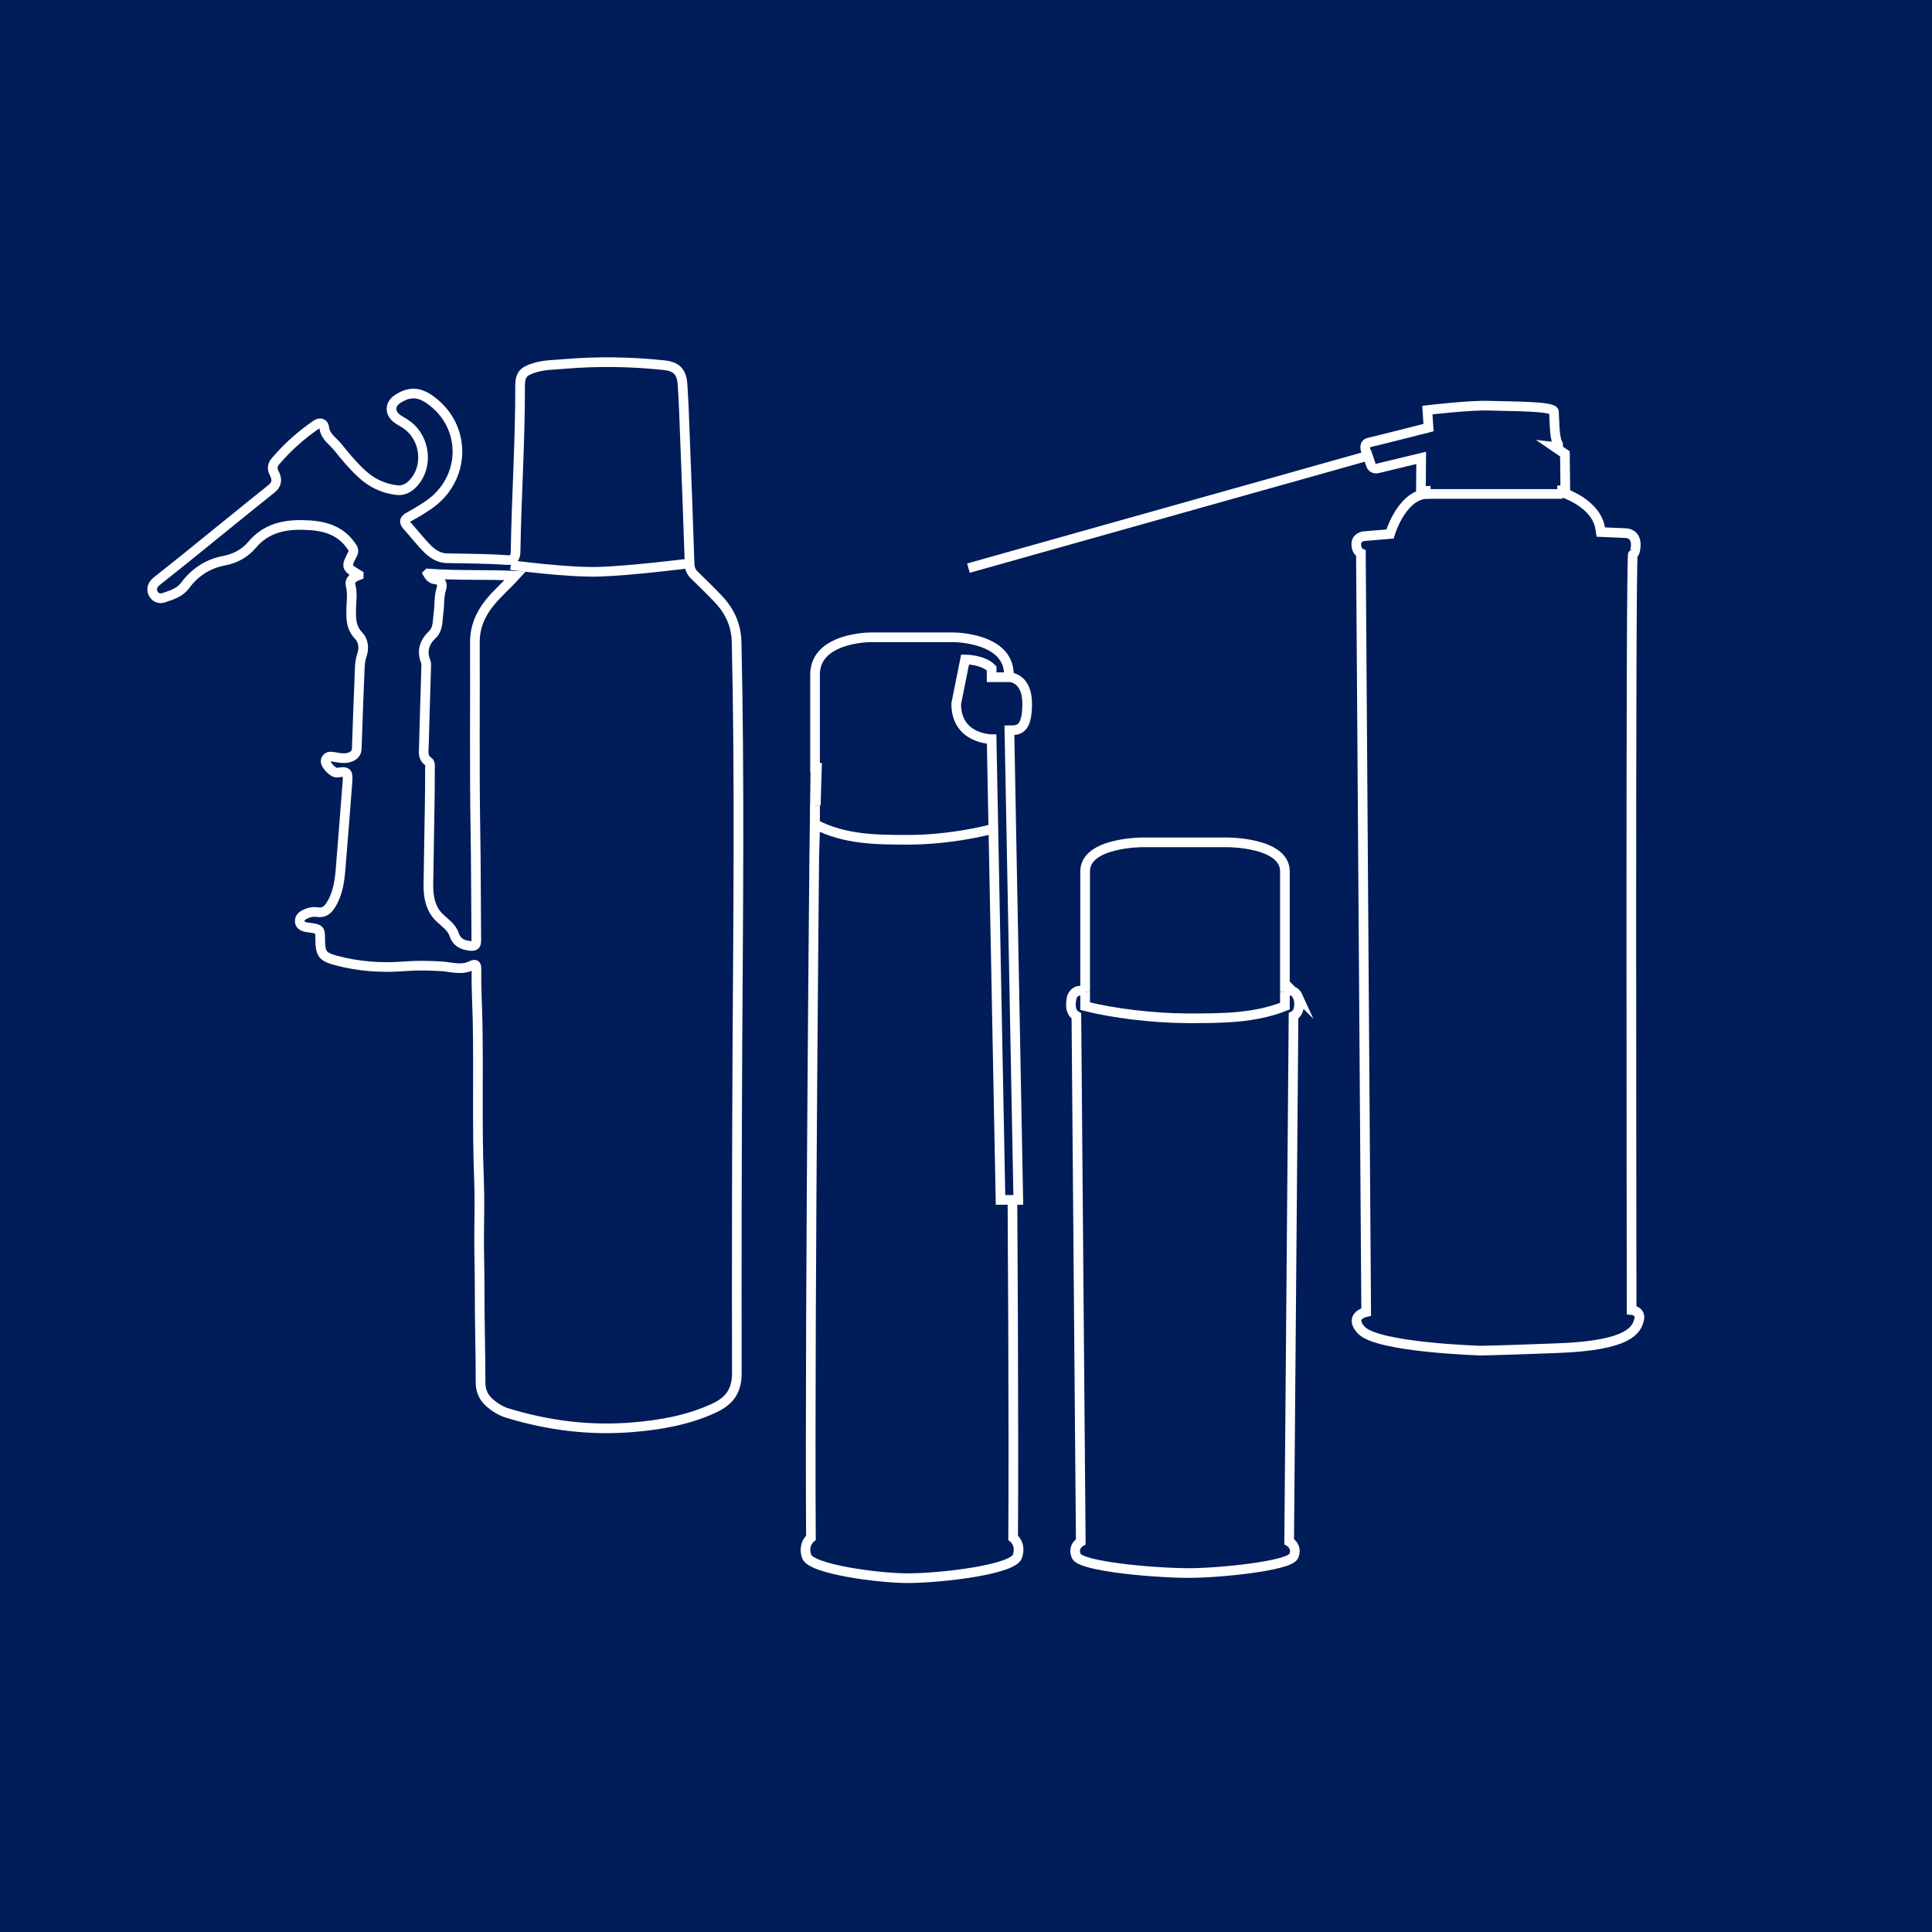
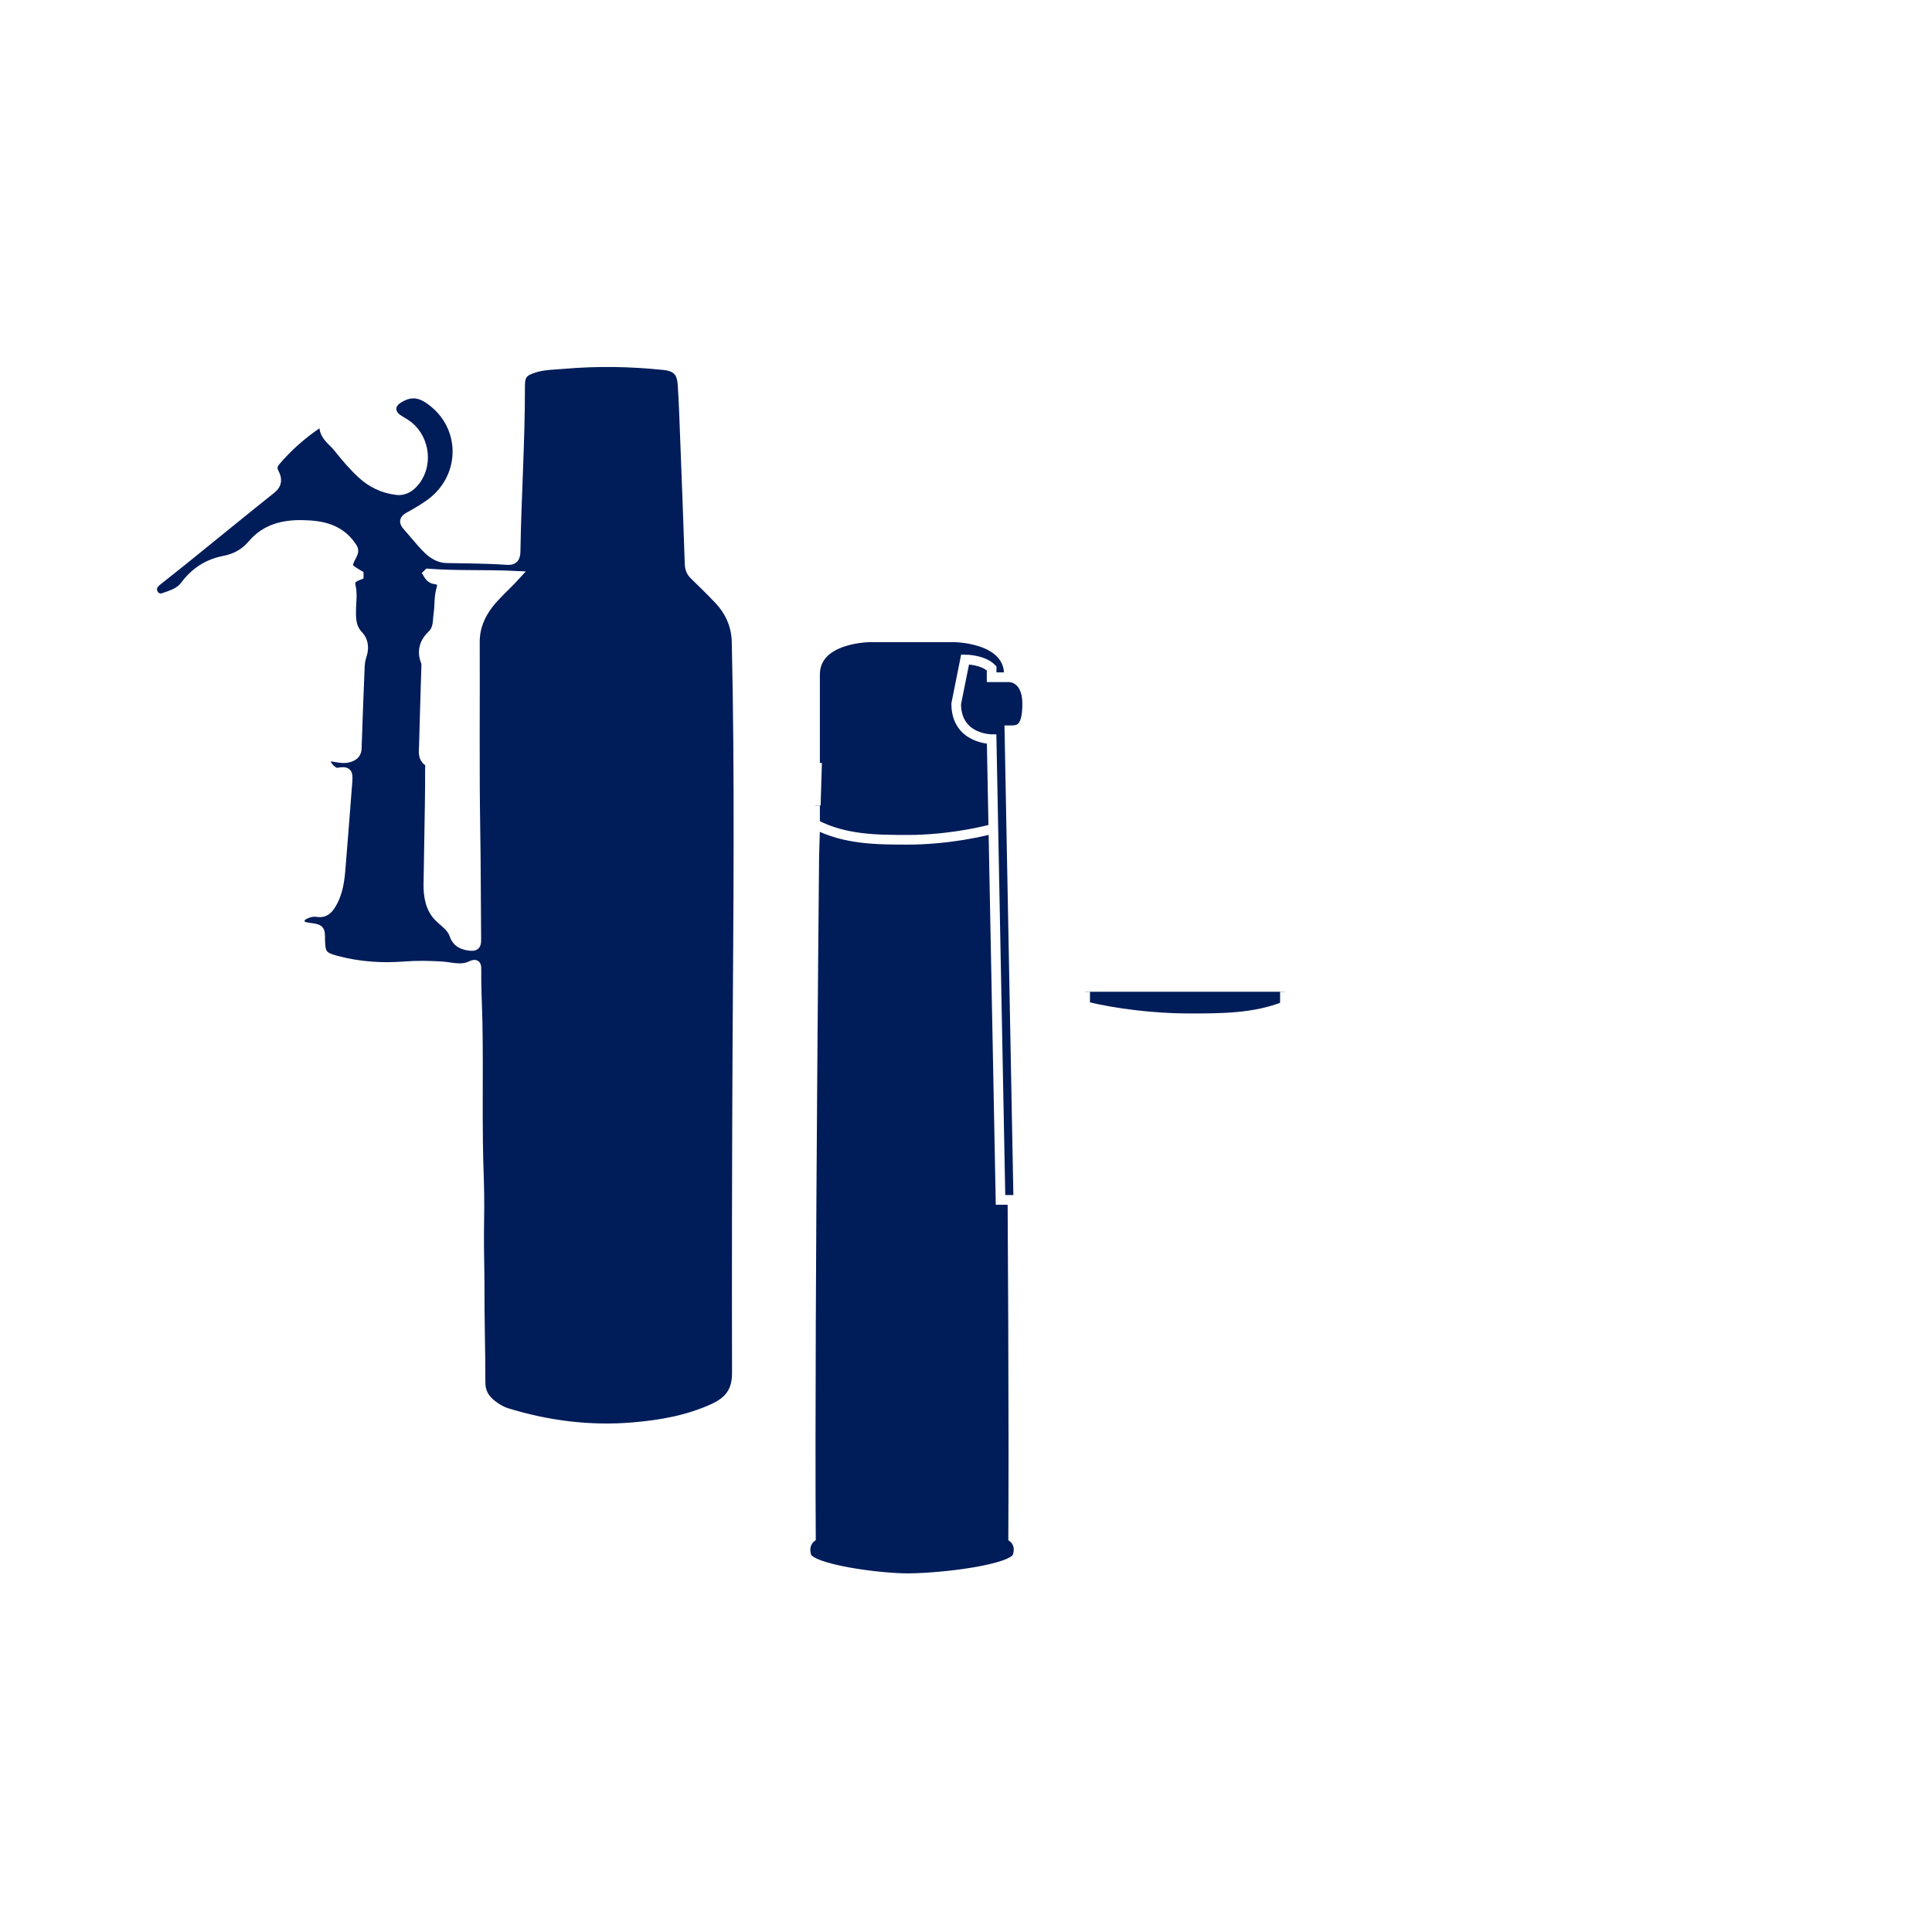
<svg xmlns="http://www.w3.org/2000/svg" id="Warstwa_1" data-name="Warstwa 1" viewBox="0 0 150 150">
  <defs>
    <style>
      .cls-1, .cls-2 {
        stroke: #fff;
        stroke-miterlimit: 10;
        stroke-width: .75px;
      }

      .cls-1, .cls-3 {
        fill: #001c59;
      }

      .cls-2 {
        fill: none;
      }
    </style>
  </defs>
-   <rect class="cls-3" width="150" height="150" />
  <g>
-     <path class="cls-1" d="M100.78,77.38c-.34-.75-1.02-.36-1.02-.37v-9.36c0-2.25-4.43-2.25-4.43-2.25h-6.65s-4.43,0-4.43,2.25v9.36s-.68-.37-1.02.37c0,.01-.34,1.12.34,1.5.11,13.61.23,27.21.34,40.82,0,0-.68.37-.34,1.12.36.79,5.9,1.3,8.69,1.31,2.3.01,7.83-.54,8.18-1.31.14-.31.08-.54.08-.54-.07-.39-.43-.59-.43-.59.11-13.61.23-27.21.34-40.82.68-.37.35-1.48.34-1.5Z" />
    <path class="cls-1" d="M84.25,77v1.12c2.22.56,5.37.94,8.01.94s5.11,0,7.5-.94v-1.12" />
  </g>
  <g>
    <g>
      <path class="cls-1" d="M63.28,59.61v-7.24c0-2.89,4.3-2.89,4.3-2.89h6.45s4.3,0,4.3,2.89v7.24s.44,42.26.33,59.78c0,0,.66.48.33,1.45-.35,1.01-5.73,1.67-8.43,1.69-2.23.02-7.6-.69-7.93-1.69-.14-.4-.08-.69-.08-.69.07-.5.41-.76.41-.76-.11-17.52.32-59.75.33-59.78Z" />
      <path class="cls-1" d="M78.32,62.54v1.45c-2.15.72-5.21,1.21-7.77,1.21-2.45,0-4.96,0-7.27-1.21v-1.45" />
    </g>
    <path class="cls-1" d="M74.93,51.2s1.38,0,2.06.69v.69s1.38,0,1.38,0c0,0,1.38,0,1.38,2.06s-.69,2.06-1.38,2.06l.69,36.46h-1.38s-.69-35.77-.69-35.77c0,0-2.75,0-2.75-2.75l.69-3.44Z" />
  </g>
  <g>
    <path class="cls-1" d="M27.85,44.63c-.97-.58-1-.6-.5-1.57.17-.32.07-.46-.1-.7-.91-1.29-2.24-1.57-3.7-1.6-1.54-.04-2.92.29-3.96,1.52-.59.7-1.34,1.09-2.19,1.25-1.29.25-2.27.91-3.04,1.94-.41.55-1.05.73-1.65.94-.31.11-.64,0-.81-.32-.19-.37-.05-.69.24-.94.7-.57,1.41-1.11,2.11-1.68,2.28-1.84,4.55-3.7,6.84-5.53.46-.37.42-.8.2-1.2-.2-.38-.13-.66.12-.95.92-1.08,1.97-2.01,3.13-2.81.32-.22.59-.11.63.2.08.73.68,1.06,1.07,1.55.57.72,1.17,1.43,1.84,2.05.75.7,1.67,1.15,2.71,1.27.65.08,1.12-.27,1.49-.77,1.02-1.37.62-3.47-.83-4.39-.23-.15-.48-.27-.69-.44-.53-.45-.47-1.09.11-1.47.9-.59,1.65-.57,2.55.08,2.86,2.05,2.78,6.16-.17,8.16-.48.33-.99.63-1.5.91-.33.18-.43.36-.15.68.55.61,1.05,1.27,1.63,1.84.38.37.88.68,1.43.69,1.56.03,3.13.03,4.69.14.52.04.67-.16.68-.67.07-4.28.36-8.55.35-12.83,0-.88.24-1.15,1.1-1.42.76-.24,1.55-.23,2.32-.3,2.58-.22,5.15-.18,7.73.09.97.1,1.39.49,1.46,1.48.09,1.29.13,2.58.18,3.86.13,3.36.26,6.72.37,10.08.01.36.11.63.37.88.63.61,1.26,1.23,1.87,1.87.88.93,1.38,2.02,1.41,3.32.24,10.54.12,21.08.06,31.61-.04,8.39-.06,16.77-.04,25.16,0,1.45-.64,2.2-1.82,2.74-1.99.91-4.1,1.28-6.25,1.46-3.33.28-6.59-.13-9.78-1.11-.42-.13-.79-.35-1.13-.61-.59-.45-.93-.98-.92-1.78,0-2.44-.08-4.88-.07-7.32,0-1.4-.05-2.79-.04-4.19.02-1.41.04-2.82-.01-4.22-.16-4.08-.03-8.17-.11-12.26-.03-1.35-.11-2.69-.09-4.04,0-.3,0-.5-.41-.3-.77.38-1.58.08-2.37.04-.92-.05-1.83-.07-2.75,0-1.83.15-3.64.02-5.41-.46-1.02-.28-1.17-.52-1.19-1.57,0-.86-.01-.85-.86-.97-.31-.04-.69-.1-.73-.46-.03-.38.31-.55.64-.67.25-.09.5-.11.75-.07.51.08.8-.19,1.04-.58.57-.92.68-1.94.76-2.98.17-2.2.36-4.4.52-6.6.05-.73-.05-.79-.8-.67-.32.05-.99-.66-.89-.97.1-.33.38-.29.63-.25.44.07.88.18,1.32-.01.3-.13.45-.32.46-.66.06-2.05.15-4.1.23-6.15.01-.37.04-.72.17-1.09.18-.52.12-1.12-.25-1.5-.63-.65-.6-1.4-.58-2.18.02-.57.1-1.13-.04-1.69-.12-.48.22-.68.62-.83ZM33.22,44.55c.18.31.36.41.58.43.44.05.58.34.47.71-.21.65-.13,1.32-.23,1.97-.08.56,0,1.16-.49,1.63-.59.56-.83,1.26-.5,2.07.05.12.04.27.04.4-.06,2.05-.13,4.1-.18,6.15-.01.44-.12.89.35,1.22.18.12.12.4.12.61,0,.94,0,1.88-.02,2.81-.03,2.03-.07,4.06-.1,6.09-.02.95.16,1.91.82,2.56.43.43.97.75,1.18,1.36.19.57.58.79,1.17.87.48.06.55-.04.55-.49-.03-2.85-.02-5.7-.07-8.55-.08-4.84-.02-9.69-.04-14.54,0-1.14.4-2.09,1.07-2.96.6-.77,1.35-1.4,2.07-2.19-2.28-.11-4.48,0-6.77-.17Z" />
-     <path class="cls-2" d="M39.66,43.87s4.34.59,6.82.52c2.48-.07,7.07-.65,7.07-.65" />
  </g>
  <g>
    <path class="cls-2" d="M75.19,44.11l31.01-8.72.24.71c.12.36.5.27.5.27l3.4-.82-.02,2.59.38-.02v.23c-1.92.17-2.78,3.11-2.78,3.11l-2.03.17s-.6.06-.59.63.36.7.36.7l.41,58.91-.21.05c-1.13.48-.13,1.39-.13,1.39,1.37,1.32,9.21,1.55,9.21,1.55,0,0,.42.02,6.02-.19s6.08-1.44,6.29-2.17-.57-.79-.57-.79c0,0-.1-58.67.1-58.69s.22-.66.22-.66c.05-1-.82-.97-.82-.97l-1.9-.08-.03-.19c-.23-2.04-2.93-2.88-2.93-2.88l-.02-.2.23-.03-.03-2.77-.79-.54s.43.05.2-.34-.23-1.95-.26-2.4-3.45-.4-4.97-.46-4.86.34-4.86.34l.09,1.36s-4.11,1.05-4.63,1.16-.17.82-.17.82" />
-     <line class="cls-2" x1="110.7" y1="38.35" x2="121.31" y2="38.35" />
  </g>
</svg>